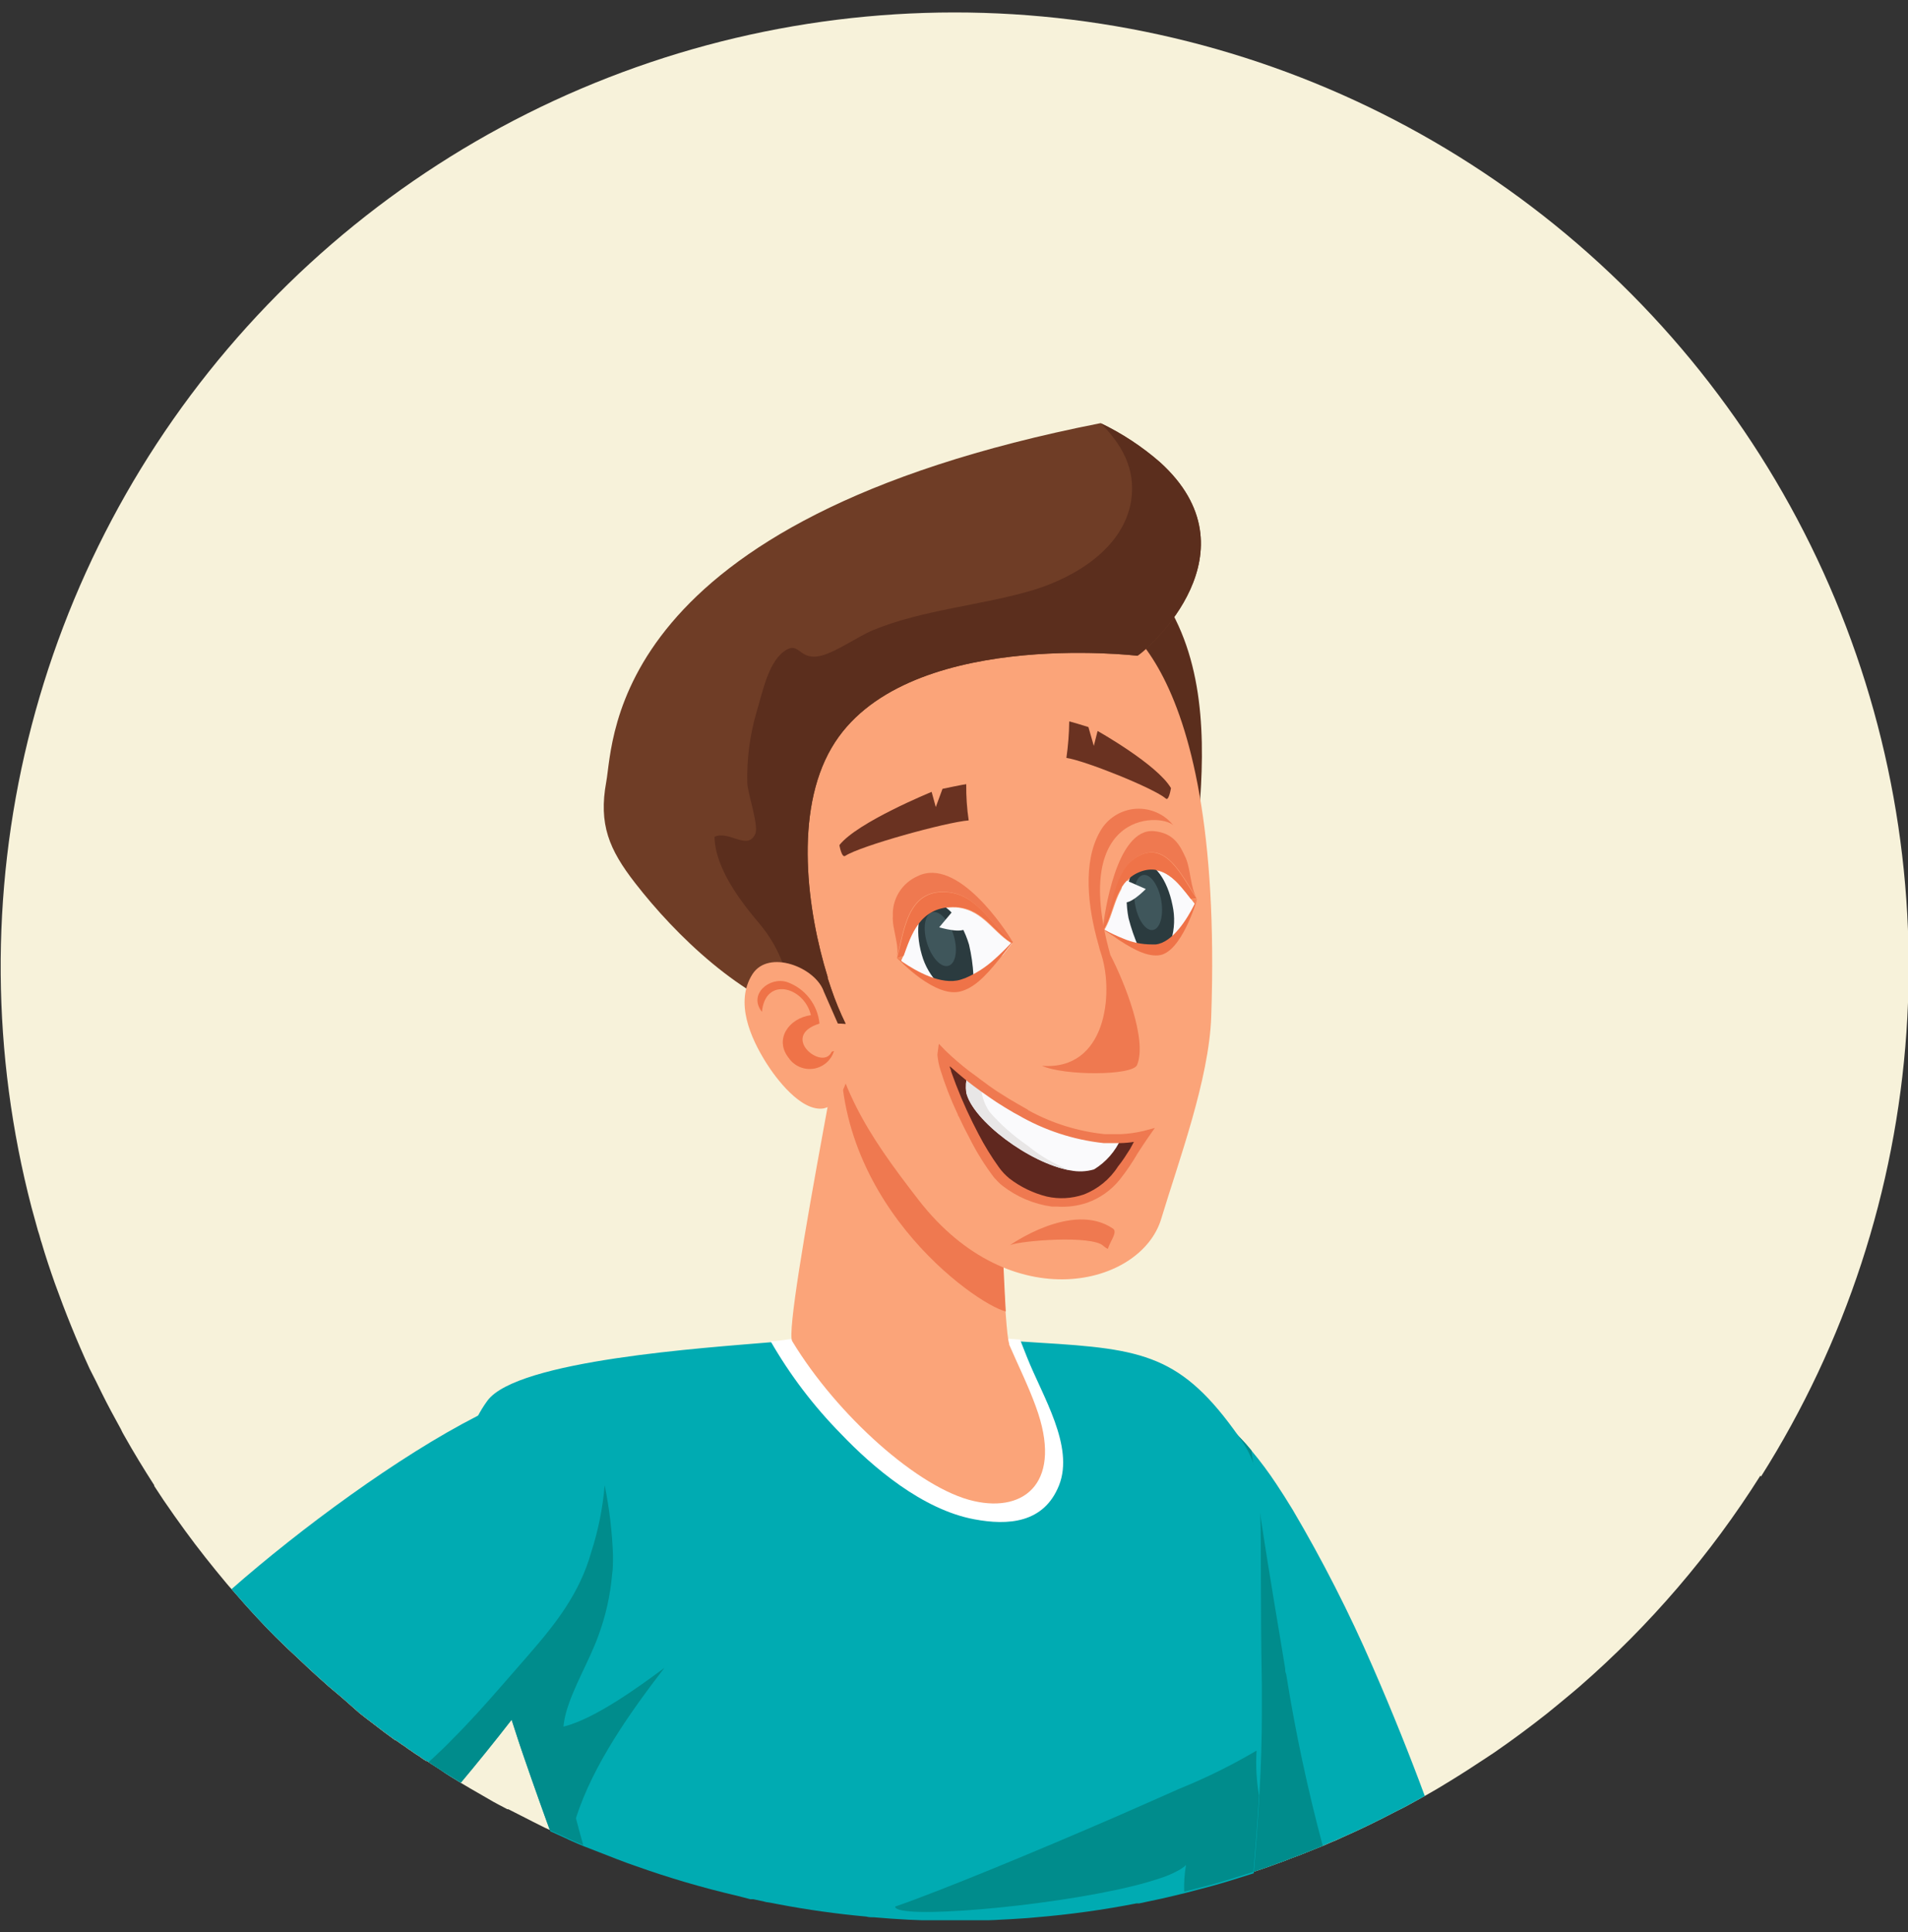
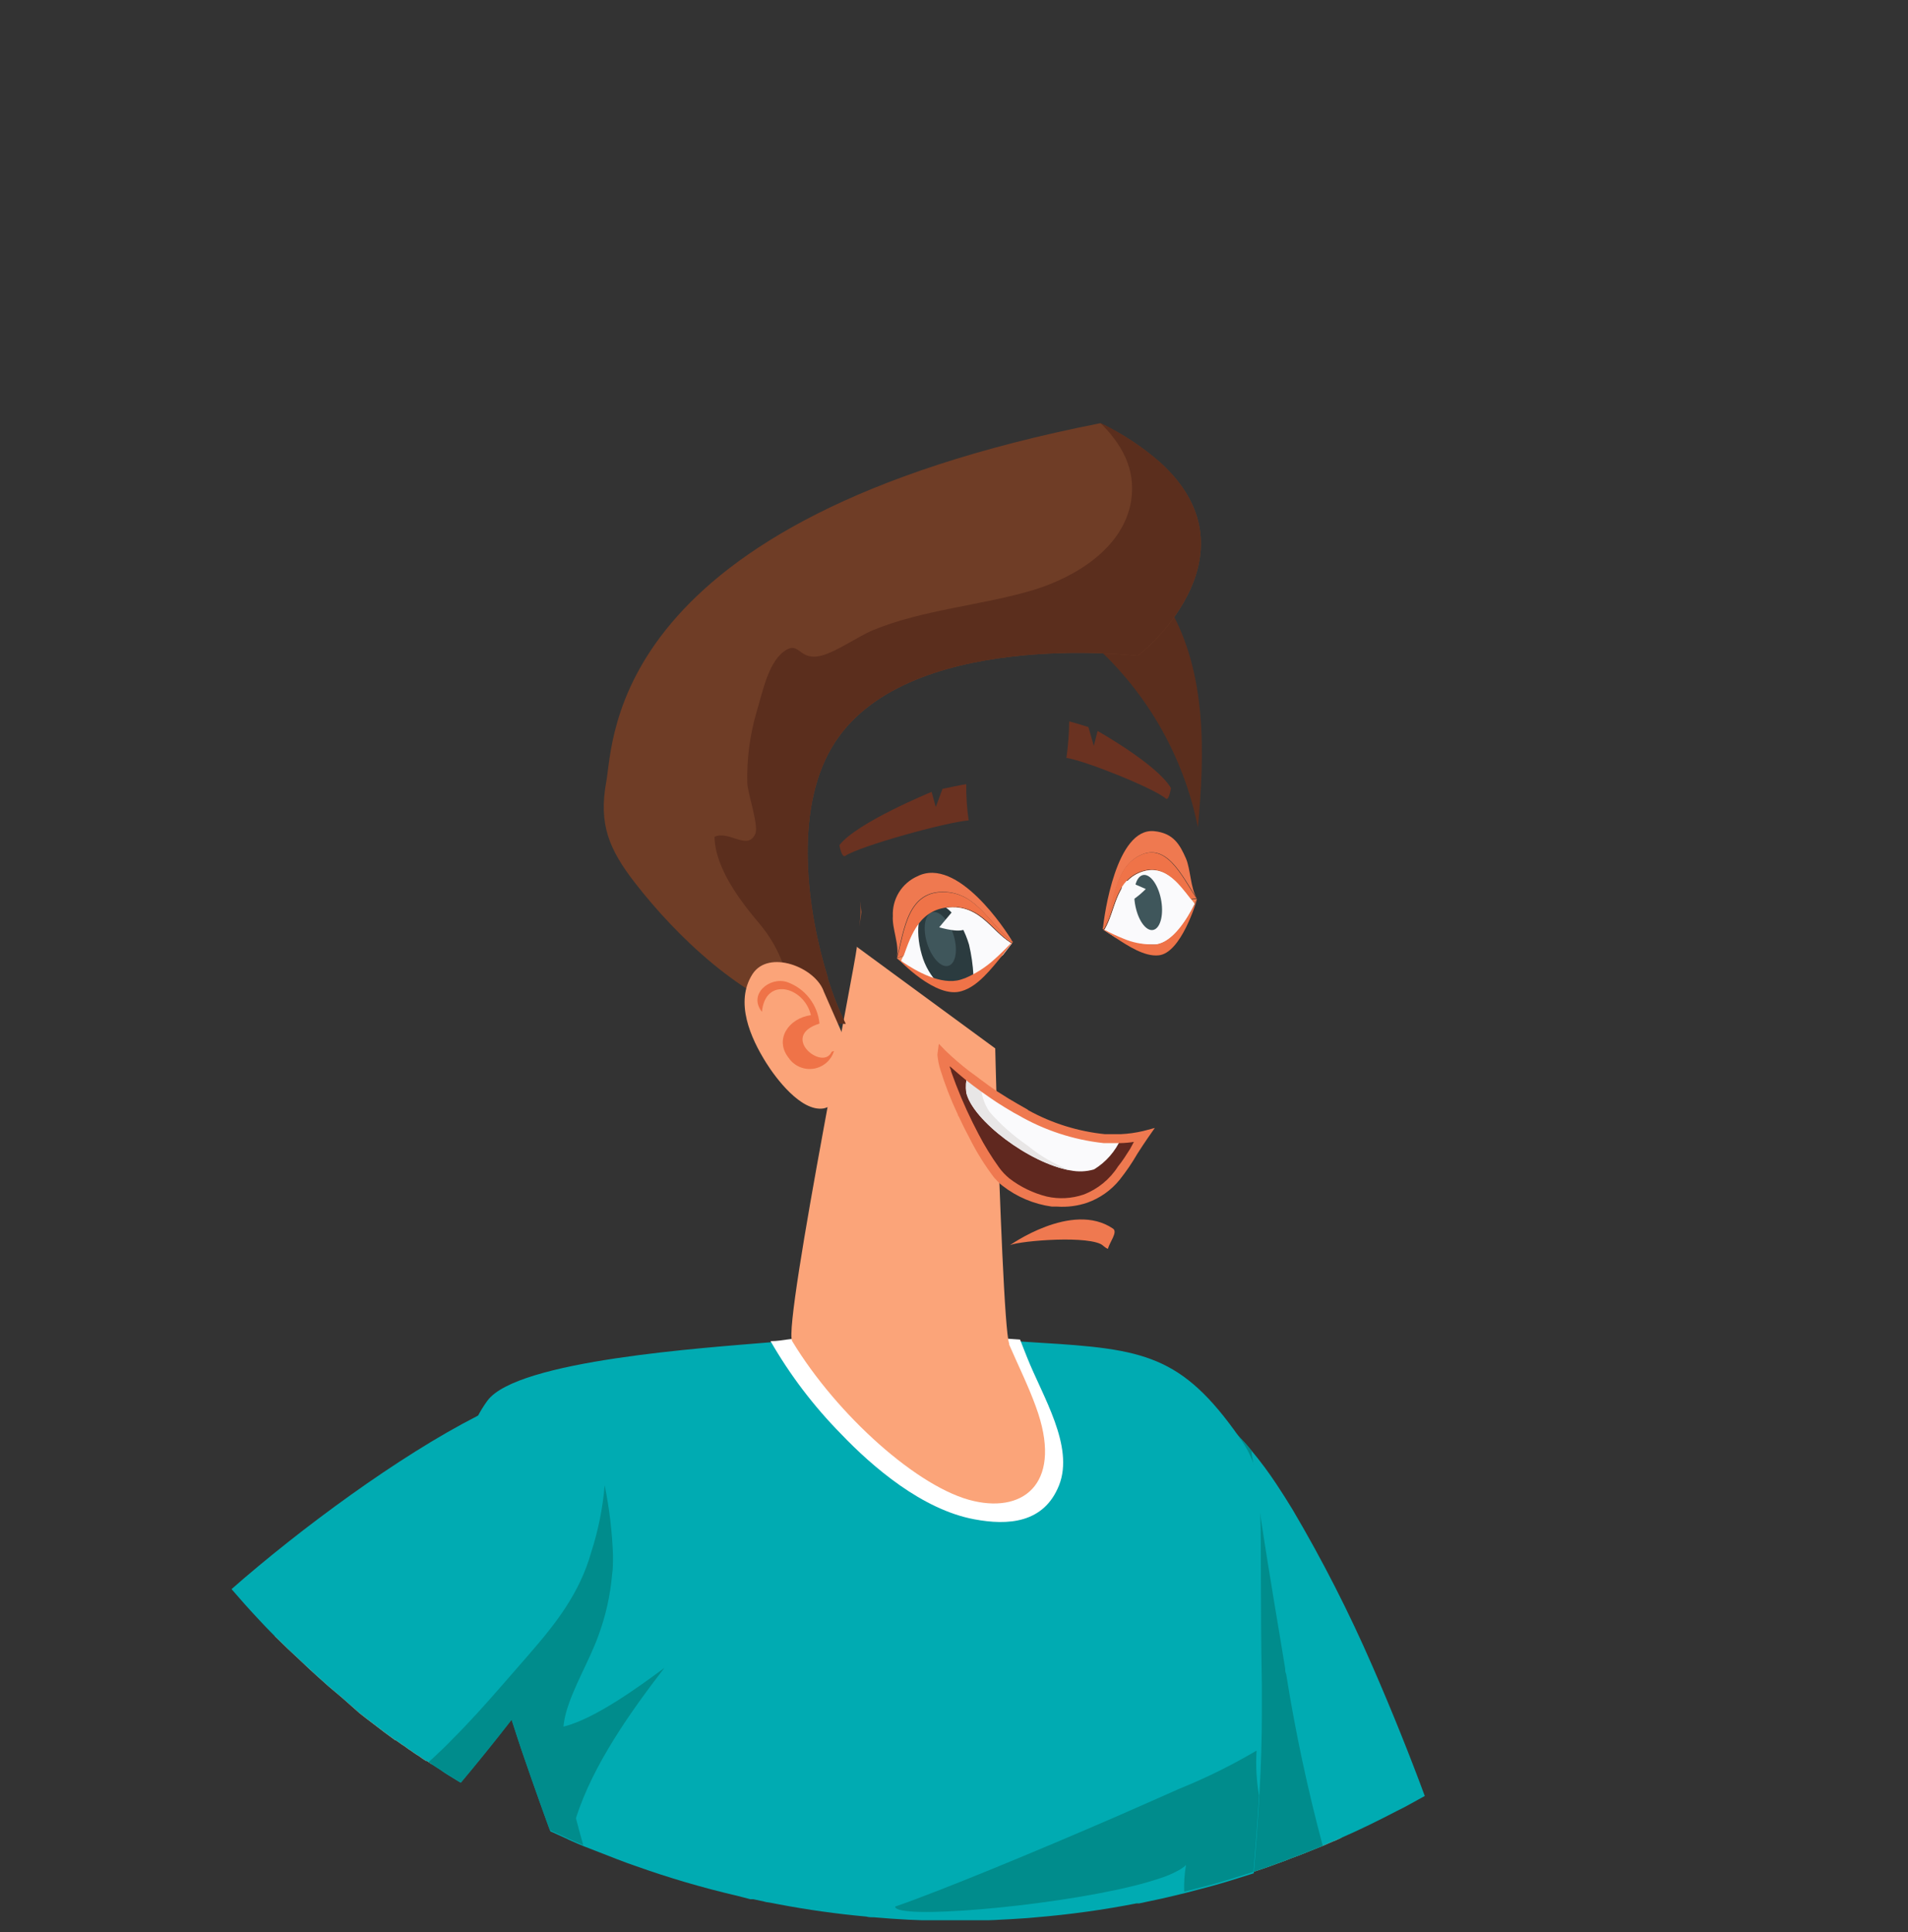
<svg xmlns="http://www.w3.org/2000/svg" width="80" height="81" viewBox="0 0 80 81" fill="none">
  <rect x="0" y="0" width="80" height="81" fill="#333333" stroke="none" />
  <g clip-path="url(#clip0_50_26607)">
-     <path d="M73.811 61.859C71.728 65.159 69.174 68.138 66.231 70.7C66.046 70.854 65.867 71.013 65.682 71.162C65.498 71.31 65.406 71.392 65.267 71.505L64.857 71.839C64.139 72.406 63.409 72.946 62.667 73.459L62.303 73.7C61.79 74.039 61.303 74.356 60.79 74.669C60.447 74.88 60.098 75.09 59.739 75.29L59.108 75.639C58.954 75.726 58.795 75.808 58.626 75.89C58.611 75.901 58.593 75.91 58.575 75.915C57.811 76.316 57.036 76.695 56.241 77.044L55.97 77.167L55.862 77.208L55.462 77.382L54.529 77.757L54.129 77.905L54.062 77.931C53.959 77.977 53.852 78.013 53.744 78.054L53.529 78.131L53.38 78.187L53.252 78.233C53.026 78.316 52.795 78.392 52.559 78.469L51.595 78.772L51.477 78.808L51.185 78.895C50.923 78.967 50.672 79.044 50.395 79.11L49.652 79.305L49.498 79.341L49.38 79.372L48.677 79.536L47.759 79.731H47.647C46.253 80.002 44.846 80.197 43.431 80.316C43.185 80.341 42.949 80.356 42.703 80.372C42.457 80.387 42.221 80.403 41.98 80.413C41.595 80.439 41.216 80.444 40.831 80.454H40.59C40.483 80.462 40.375 80.462 40.267 80.454H40.011H39.498C38.549 80.454 37.595 80.397 36.647 80.316C36.539 80.316 36.421 80.316 36.313 80.285C35.082 80.172 33.867 80.003 32.647 79.772L32.359 79.716L32.103 79.674L32.011 79.649L31.575 79.556H31.452L30.939 79.444C29.49 79.107 28.062 78.687 26.662 78.187L26.354 78.08L25.918 77.915C25.477 77.746 25.036 77.572 24.6 77.403L24.508 77.367C24.318 77.29 24.134 77.213 23.949 77.126C23.898 77.106 23.848 77.082 23.8 77.054L23.436 76.89L23.108 76.741L22.852 76.623L22.339 76.367L21.908 76.146L21.826 76.105C21.657 76.023 21.493 75.931 21.313 75.844H21.267L21.195 75.803C21.021 75.716 20.852 75.623 20.682 75.531L20.38 75.356L19.688 74.957L19.395 74.782L19.298 74.726L18.882 74.469L18.703 74.356L18.462 74.192L18.098 73.957L18.026 73.905L17.97 73.869L17.913 73.828H17.877C17.771 73.764 17.668 73.694 17.57 73.618C17.436 73.541 17.318 73.454 17.195 73.367L17.149 73.341L16.99 73.223L16.836 73.121L16.595 72.951H16.57C16.262 72.726 15.954 72.5 15.662 72.269C15.462 72.121 15.272 71.972 15.077 71.818L14.359 71.187L14.252 71.095C13.934 70.835 13.621 70.563 13.313 70.28C13.072 70.064 12.831 69.839 12.595 69.613C12.226 69.275 11.867 68.931 11.518 68.587C11.265 68.334 11.019 68.078 10.78 67.818C10.411 67.423 10.057 67.023 9.708 66.618C9.631 66.536 9.564 66.454 9.493 66.372C8.893 65.654 8.313 64.926 7.764 64.172C7.457 63.751 7.154 63.326 6.862 62.895L6.713 62.669L6.467 62.295C6.468 62.285 6.468 62.274 6.467 62.264C6.026 61.577 5.6 60.88 5.2 60.167C5.151 60.084 5.106 59.998 5.067 59.91C4.785 59.398 4.523 58.916 4.272 58.408C4.108 58.069 3.944 57.741 3.759 57.382C3.216 56.203 2.734 55.003 2.298 53.792C2.098 53.223 1.908 52.659 1.739 52.08C1.722 52.036 1.708 51.992 1.698 51.946C1.667 51.823 1.631 51.71 1.59 51.587C1.498 51.264 1.411 50.941 1.323 50.618C-0.351 44.198 -0.403 37.462 1.174 31.017C2.751 24.572 5.906 18.621 10.355 13.699C14.804 8.777 20.408 5.039 26.661 2.822C32.915 0.604 39.622 -0.023 46.178 0.998C52.734 2.018 58.933 4.652 64.218 8.665C69.502 12.677 73.705 17.941 76.448 23.982C79.192 30.023 80.39 36.652 79.934 43.271C79.478 49.89 77.382 56.292 73.836 61.9L73.811 61.859Z" fill="#F7F2DA" />
    <path d="M56.241 77.043L55.969 77.167L55.861 77.208L55.461 77.382L54.528 77.756L54.128 77.905L54.061 77.931C53.959 77.977 53.851 78.013 53.743 78.054L53.528 78.131L53.379 78.187L53.251 78.233C53.026 78.315 52.795 78.392 52.559 78.469L51.595 78.772L51.477 78.808L51.184 78.895C50.923 78.967 50.672 79.043 50.395 79.11L49.651 79.305L49.497 79.341L49.379 79.372L48.677 79.536C48.677 79.274 48.651 79.023 48.636 78.741C48.59 77.638 48.549 76.526 48.523 75.397C48.523 74.403 48.477 73.403 48.472 72.387L49.528 71.962L52.892 70.597L53.918 70.182L55.2 69.669C55.277 70.115 56.036 72.269 56.097 72.746C56.232 74.174 56.28 75.609 56.241 77.043Z" fill="#FBA479" />
    <path d="M59.739 75.29L59.108 75.638C58.954 75.726 58.795 75.808 58.626 75.89C58.611 75.901 58.593 75.91 58.575 75.915C57.81 76.315 57.036 76.695 56.241 77.043L55.969 77.167L55.862 77.208L55.462 77.382L54.529 77.756L54.129 77.905L54.062 77.931C53.959 77.977 53.852 78.013 53.744 78.054L53.529 78.131L53.38 78.187L53.252 78.233C53.026 78.315 52.795 78.392 52.559 78.469L51.595 78.772L51.477 78.808L51.185 78.895C50.923 78.967 50.672 79.043 50.395 79.11L49.652 79.305L49.498 79.341L49.38 79.372L48.677 79.536L47.759 79.731H47.646C47.59 79.515 47.529 79.29 47.472 79.054C47.257 78.177 47.041 77.187 46.831 76.126C46.082 72.502 45.684 68.815 45.641 65.115C45.628 63.921 45.801 62.733 46.154 61.592L49.744 59.141C49.981 59.102 50.224 59.112 50.458 59.172C50.691 59.232 50.909 59.34 51.098 59.49C51.44 59.73 51.754 60.007 52.036 60.315C52.19 60.474 52.339 60.644 52.487 60.828C52.855 61.269 53.197 61.729 53.513 62.208C53.739 62.546 53.969 62.91 54.2 63.29C55.45 65.409 56.569 67.602 57.549 69.859C58.39 71.782 59.154 73.705 59.739 75.29Z" fill="#00ABB2" />
    <path d="M55.462 77.382L54.528 77.756L54.128 77.905L54.062 77.931C53.959 77.977 53.851 78.013 53.744 78.054L53.528 78.131L53.38 78.187L53.251 78.233C53.026 78.315 52.795 78.392 52.559 78.469L51.595 78.772L51.477 78.808L51.185 78.895C50.923 78.967 50.672 79.044 50.395 79.11L49.651 79.305L49.498 79.341C49.498 79.018 49.498 78.7 49.462 78.382C49.431 77.254 49.422 76.124 49.436 74.992C49.436 73.967 49.482 72.972 49.528 71.962C49.564 71.033 49.615 70.1 49.677 69.172C49.882 65.9 50.549 62.69 51.087 59.474C51.429 59.715 51.744 59.992 52.026 60.3C52.18 60.459 52.328 60.628 52.477 60.813C52.477 60.967 52.513 61.126 52.539 61.29C52.621 61.967 52.723 62.674 52.826 63.387C53.215 66.003 53.682 68.659 53.887 69.956C53.887 70.033 53.887 70.105 53.928 70.182C54.318 72.633 54.831 75.023 55.462 77.382Z" fill="#008C8C" />
    <path d="M30.908 79.474C29.459 79.137 28.031 78.718 26.631 78.218L26.323 78.11L25.887 77.946C25.446 77.777 25.005 77.603 24.569 77.433L24.477 77.397C24.287 77.32 24.103 77.243 23.918 77.156C23.866 77.136 23.817 77.112 23.769 77.085L23.405 76.92L23.077 76.772C23.026 76.644 22.98 76.51 22.933 76.382C22.826 76.085 22.718 75.787 22.615 75.495C22.4 74.895 22.195 74.305 21.995 73.726C21.903 73.464 21.82 73.213 21.733 72.951L21.472 72.146C21.318 71.633 21.169 71.192 21.036 70.731C21.005 70.618 20.969 70.505 20.944 70.392C20.434 68.799 20.137 67.145 20.061 65.474C20.061 65.413 20.061 65.356 20.061 65.3C20.323 62.664 19.118 61.264 20.01 59.413C20.133 59.171 20.275 58.939 20.436 58.72C21.687 57.013 29.615 56.5 32.318 56.269C32.615 56.269 32.831 56.223 33 56.203H33.195C37.169 55.69 38.677 55.962 42.292 56.203L42.805 56.238L43.605 56.29C47.949 56.551 49.544 56.803 51.964 60.254C51.964 60.295 52.02 60.331 52.041 60.367C52.259 60.67 52.431 61.004 52.554 61.356C52.747 62.039 52.844 62.745 52.841 63.454C52.892 64.854 52.841 67.002 52.908 70.664C52.908 71.026 52.908 71.406 52.908 71.802C52.908 72.828 52.877 74.013 52.8 75.336C52.769 75.885 52.728 76.454 52.687 77.033C52.646 77.546 52.61 78.028 52.569 78.531L51.605 78.833L51.487 78.869L51.195 78.956C50.933 79.028 50.682 79.105 50.405 79.172L49.661 79.367L49.508 79.403L49.39 79.433L48.687 79.597L47.769 79.792H47.656C46.263 80.064 44.856 80.259 43.441 80.377C43.195 80.403 42.959 80.418 42.713 80.433C42.467 80.449 42.231 80.464 41.99 80.474C41.605 80.5 41.226 80.505 40.841 80.515H40.6C40.492 80.523 40.385 80.523 40.277 80.515H40.02H39.508C38.559 80.515 37.605 80.459 36.656 80.377C36.549 80.377 36.431 80.377 36.323 80.346C35.092 80.233 33.877 80.064 32.656 79.833L32.369 79.777L32.113 79.736L32.02 79.71L31.585 79.618H31.462L30.908 79.474Z" fill="#00ABB2" />
    <path d="M22.384 67.88C22.052 68.368 21.76 68.882 21.512 69.418C21.364 69.69 21.164 70.008 20.923 70.367C20.436 71.085 19.764 71.957 18.964 72.931C18.692 73.269 18.4 73.618 18.092 73.957L18.02 73.905L17.964 73.869L17.907 73.828H17.871C17.765 73.764 17.662 73.694 17.564 73.618C17.43 73.541 17.312 73.454 17.189 73.367L17.143 73.341L16.984 73.223L16.83 73.121L16.589 72.951H16.564C16.256 72.726 15.948 72.5 15.656 72.269C15.456 72.121 15.266 71.972 15.071 71.818L14.359 71.187L14.251 71.095C13.933 70.835 13.62 70.563 13.312 70.28C13.071 70.064 12.83 69.839 12.595 69.613C12.225 69.275 11.866 68.931 11.518 68.587C14.056 65.859 16.235 63.5 17.189 62.018L20.066 65.269L22.384 67.88Z" fill="#FBA479" />
    <path d="M25.641 66.044C24.368 68.149 22.964 70.171 21.436 72.1C20.723 73.018 20.005 73.905 19.313 74.731L19.216 74.674L18.8 74.418L18.621 74.305L18.462 74.192L18.098 73.957L18.026 73.905L17.97 73.869L17.913 73.828H17.877C17.771 73.764 17.668 73.694 17.57 73.618C17.436 73.541 17.318 73.454 17.195 73.367L17.149 73.341L16.99 73.223L16.836 73.121L16.595 72.951H16.57C16.262 72.726 15.954 72.5 15.662 72.269C15.462 72.121 15.272 71.972 15.077 71.818L14.359 71.187L14.252 71.095C13.934 70.835 13.621 70.563 13.313 70.28C13.072 70.064 12.831 69.838 12.595 69.613C12.226 69.274 11.867 68.931 11.518 68.587C11.265 68.334 11.019 68.078 10.78 67.818C10.411 67.423 10.057 67.023 9.708 66.618C12.585 64.09 16.708 61.049 20 59.367C21.046 58.79 22.173 58.379 23.344 58.146L27.205 60.162C28.067 61.11 27.231 63.377 25.641 66.044Z" fill="#00ABB2" />
    <path d="M24.148 76.223C24.246 76.597 24.348 76.977 24.456 77.351C24.266 77.274 24.082 77.198 23.897 77.11C23.846 77.09 23.796 77.066 23.748 77.038L23.384 76.874L23.056 76.726C23.005 76.597 22.959 76.464 22.912 76.336C22.805 76.038 22.697 75.741 22.594 75.449C22.379 74.849 22.174 74.259 21.974 73.68C21.882 73.418 21.799 73.167 21.712 72.905L21.451 72.1C20.738 73.018 20.02 73.905 19.328 74.731L19.23 74.674L18.815 74.418L18.635 74.305L18.461 74.192L18.097 73.957L18.025 73.905L17.969 73.869L18.153 73.705C18.43 73.444 18.702 73.192 18.969 72.91C19.682 72.198 20.358 71.444 21.02 70.685L22.138 69.403C23.312 68.054 24.302 66.803 24.799 65.038C25.088 64.138 25.274 63.207 25.353 62.264C25.55 63.231 25.667 64.212 25.702 65.198C25.702 65.485 25.702 65.767 25.661 66.044C25.584 66.895 25.396 67.733 25.102 68.536C24.707 69.638 24.041 70.705 23.733 71.797C23.681 71.989 23.645 72.185 23.625 72.382C24.948 72.064 26.866 70.654 27.856 69.921C26.482 71.705 24.866 73.957 24.148 76.223Z" fill="#008C8C" />
    <path d="M52.79 75.274C52.759 75.823 52.718 76.392 52.677 76.972C52.636 77.485 52.6 77.967 52.559 78.469L51.595 78.772L51.477 78.808L51.184 78.895C50.923 78.967 50.672 79.044 50.395 79.11L49.651 79.305C49.638 78.929 49.664 78.553 49.728 78.182C49.648 78.26 49.558 78.327 49.461 78.382C49.199 78.53 48.923 78.65 48.636 78.741C48.297 78.854 47.892 78.972 47.451 79.079C43.861 79.951 37.523 80.48 37.533 79.926C39.425 79.274 43.405 77.628 46.81 76.151L48.523 75.397L49.436 74.992C50.558 74.539 51.645 74.003 52.687 73.387C52.647 74.018 52.681 74.651 52.79 75.274Z" fill="#008C8C" />
    <path d="M44.405 62.264C43.769 63.864 42.261 63.956 40.846 63.69C38.677 63.285 36.6 61.515 35.251 60.1C34.109 58.938 33.12 57.636 32.308 56.223C32.605 56.223 32.82 56.177 32.99 56.156C37.287 55.608 38.733 55.905 42.769 56.156C42.861 56.382 42.954 56.633 43.067 56.91C43.713 58.536 45.051 60.628 44.405 62.264Z" fill="white" />
    <path d="M40.831 62.926C38.539 62.413 35.098 59.336 33.216 56.223C33.011 55.885 33.764 51.5 34.529 47.336C35.19 43.69 35.867 40.208 35.923 39.736C35.926 39.721 35.926 39.705 35.923 39.69L36.529 40.136L41.729 43.951C41.729 43.951 41.754 45.038 41.8 46.577C41.913 50.064 42.123 55.854 42.313 56.321C42.311 56.336 42.311 56.351 42.313 56.367C42.693 57.243 43.129 58.126 43.431 58.967C44.575 62.069 43.021 63.428 40.831 62.926Z" fill="#FBA479" />
-     <path d="M42.169 54.977C40.892 54.669 34.579 50.208 35.307 43.115C35.974 39.469 35.866 40.208 35.923 39.736C35.925 39.721 35.925 39.705 35.923 39.69L36.528 40.136L38.974 43.951L41.794 46.577C41.918 50.064 42.164 54.962 42.169 54.977Z" fill="#EF7950" />
    <path d="M36.123 38.238C36.092 38.444 36.061 38.649 36.025 38.849C36.082 38.493 36.094 38.131 36.061 37.772C36.082 37.936 36.097 38.09 36.123 38.238Z" fill="#914E34" />
    <path d="M49 25.433L45.569 26.772C47.967 28.811 49.608 31.598 50.226 34.685C50.513 31.618 50.615 28.192 49 25.433Z" fill="#5B2E1D" />
-     <path d="M46.154 25.628C45.393 25.717 44.628 25.767 43.862 25.777C42.683 25.912 41.513 26.107 40.354 26.361C38.067 26.828 35.559 27.336 34.267 29.438C33.164 31.244 33.492 33.382 33.651 35.361C33.831 37.526 34.164 39.746 34.508 41.869C35.097 45.551 36.282 47.428 38.528 50.321C42.395 55.29 47.841 53.91 48.687 51.1C49.426 48.649 50.692 45.254 50.785 42.628C51.333 26.833 46.154 25.628 46.154 25.628Z" fill="#FBA479" />
    <path d="M40.513 32.874C40.441 32.874 39.518 33.069 39.518 33.069L39.236 33.833L39.062 33.197C39.062 33.197 35.944 34.469 35.195 35.428C35.195 35.428 35.288 35.982 35.441 35.879C36.067 35.464 39.657 34.469 40.616 34.392C40.541 33.89 40.507 33.382 40.513 32.874Z" fill="#6A3221" />
    <path d="M44.831 30.244C44.887 30.244 45.636 30.48 45.636 30.48L45.862 31.269L46.021 30.644C46.021 30.644 48.523 32.049 49.097 33.038C49.097 33.038 49.01 33.587 48.887 33.48C48.374 33.038 45.487 31.885 44.713 31.772C44.785 31.266 44.825 30.755 44.831 30.244Z" fill="#6A3221" />
    <path d="M42.452 39.474C41.493 38.767 40.99 37.485 39.677 37.392C38.031 37.28 37.913 39.008 37.6 40.151C37.728 39.639 37.395 38.916 37.436 38.403C37.419 38.054 37.508 37.708 37.691 37.411C37.874 37.113 38.143 36.878 38.462 36.736C40.139 35.885 42.18 38.998 42.452 39.474Z" fill="#EF7950" />
    <path d="M42.353 39.52L41.497 39.397C40.265 39.497 39.048 39.729 37.866 40.09C38.179 39.213 38.528 38.069 39.917 38.038C41.117 38.018 41.538 39.018 42.353 39.52Z" fill="#F48656" />
    <path d="M42.354 39.521H42.441L42.416 39.551C42.2 39.782 41.954 40.028 41.688 40.264C41.33 40.588 40.921 40.85 40.477 41.038L40.375 41.074L40.282 41.105C39.4 41.372 38.231 40.628 37.785 40.31C37.722 40.268 37.662 40.222 37.605 40.172L37.877 40.085C38.19 39.208 38.539 38.064 39.928 38.033C41.118 38.018 41.539 39.018 42.354 39.521Z" fill="#F48656" />
    <path d="M42.42 39.562L42.061 40.028L41.702 40.321C41.331 40.621 40.918 40.866 40.477 41.049L40.374 41.085L40.282 41.115C39.343 41.413 38.205 40.603 37.871 40.382L37.784 40.316C37.784 40.239 37.841 40.162 37.871 40.085C38.184 39.208 38.533 38.064 39.923 38.033C41.128 38.033 41.569 39.013 42.364 39.516L42.425 39.556L42.42 39.562Z" fill="#FAFAFC" />
    <path d="M40.631 39.603C40.73 40.024 40.791 40.453 40.815 40.885C40.629 41.065 40.4 41.195 40.15 41.263C39.9 41.331 39.636 41.335 39.385 41.274C39.036 40.93 38.783 40.5 38.651 40.028C38.338 38.951 38.523 37.977 39.067 37.869C39.61 37.762 40.313 38.526 40.631 39.603Z" fill="#2B3B3F" />
    <path d="M40 39.259C40.174 39.879 40.056 40.433 39.738 40.495C39.42 40.556 39.026 40.095 38.851 39.469C38.677 38.843 38.795 38.295 39.113 38.238C39.431 38.182 39.815 38.633 40 39.259Z" fill="#3F565B" />
    <path d="M40.088 38.028L39.38 38.874C39.38 38.874 40.406 39.182 40.518 38.874C40.585 38.68 40.088 38.028 40.088 38.028Z" fill="#FAFAFC" />
    <path d="M42.477 39.474L42.42 39.541L42.061 40.008C41.548 40.639 40.995 41.351 40.328 41.546C39.251 41.9 37.692 40.239 37.6 40.136C37.656 40.186 37.716 40.232 37.779 40.274L37.866 40.341C38.379 40.685 39.451 41.321 40.276 41.069L40.369 41.038L40.471 41.003C40.915 40.814 41.325 40.552 41.682 40.228C41.948 39.992 42.194 39.746 42.41 39.515L42.477 39.474Z" fill="#EF7348" />
    <path d="M42.467 39.505H42.379C41.584 38.992 41.143 38.002 39.938 38.023C38.554 38.054 38.205 39.197 37.887 40.074L37.615 40.161C37.928 39.018 38.046 37.29 39.692 37.403C41.005 37.495 41.508 38.777 42.467 39.484V39.505Z" fill="#EF7348" />
    <path d="M46.246 38.925C46.759 37.9 46.697 36.526 47.667 35.931C48.887 35.182 49.559 36.725 50.185 37.659C49.913 37.233 49.923 36.444 49.723 35.982C49.472 35.418 49.21 34.925 48.39 34.843C46.8 34.695 46.292 38.382 46.246 38.925Z" fill="#EF7950" />
    <path d="M46.339 38.926L46.954 38.484C47.918 38.095 48.928 37.831 49.959 37.7C49.447 37.018 48.775 36.1 47.703 36.613C46.78 37.064 46.775 38.156 46.339 38.926Z" fill="#F48656" />
    <path d="M46.338 38.926L46.272 38.972C46.272 38.972 46.272 38.972 46.302 38.972C46.562 39.112 46.829 39.237 47.102 39.346C47.477 39.505 47.88 39.587 48.287 39.587H48.374H48.451C49.22 39.49 49.861 38.346 50.092 37.879C50.148 37.772 50.179 37.705 50.189 37.684L49.953 37.71C49.441 37.028 48.769 36.11 47.697 36.623C46.779 37.064 46.774 38.156 46.338 38.926Z" fill="#F48656" />
    <path d="M46.236 38.961V38.925C46.239 38.937 46.239 38.95 46.236 38.961Z" fill="#F48656" />
    <path d="M46.298 38.997C46.436 39.079 46.58 39.182 46.734 39.279C46.888 39.377 46.975 39.372 47.103 39.413C47.485 39.541 47.885 39.605 48.288 39.602H48.452C49.272 39.51 49.877 38.341 50.047 37.982C50.064 37.952 50.079 37.921 50.093 37.89L49.954 37.71C49.441 37.028 48.77 36.11 47.698 36.623C46.775 37.074 46.77 38.161 46.334 38.936L46.298 38.997Z" fill="#FAFAFC" />
-     <path d="M47.318 38.49C47.425 38.907 47.566 39.316 47.739 39.71C47.974 39.787 48.225 39.798 48.466 39.744C48.707 39.69 48.929 39.572 49.108 39.403C49.248 38.935 49.268 38.439 49.164 37.962C48.949 36.859 48.364 36.085 47.857 36.233C47.349 36.382 47.103 37.387 47.318 38.49Z" fill="#2B3B3F" />
    <path d="M47.61 38.003C47.744 38.639 48.087 39.074 48.38 38.977C48.672 38.88 48.805 38.295 48.672 37.664C48.538 37.033 48.19 36.597 47.898 36.69C47.605 36.782 47.477 37.372 47.61 38.003Z" fill="#3F565B" />
    <path d="M47.072 36.843L48.041 37.269C48.041 37.269 47.313 38.018 47.087 37.782C46.949 37.649 47.072 36.843 47.072 36.843Z" fill="#FAFAFC" />
    <path d="M46.236 38.962L46.298 39.002C46.436 39.085 46.58 39.187 46.734 39.285C47.318 39.674 48 40.11 48.58 40.049C49.523 39.956 50.154 37.823 50.195 37.69C50.195 37.69 50.154 37.777 50.098 37.885C50.085 37.916 50.069 37.947 50.052 37.977C49.785 38.49 49.175 39.515 48.457 39.592H48.38H48.293C47.886 39.592 47.483 39.51 47.108 39.351C46.834 39.242 46.567 39.117 46.308 38.977L46.236 38.962Z" fill="#EF7348" />
    <path d="M46.246 38.962L46.312 38.915C46.748 38.146 46.754 37.054 47.677 36.602C48.748 36.09 49.395 37.008 49.933 37.69L50.169 37.664C49.543 36.731 48.871 35.187 47.651 35.936C46.682 36.531 46.728 37.91 46.23 38.931L46.246 38.962Z" fill="#EF7348" />
-     <path d="M49.231 34.644C49.045 34.396 48.8 34.199 48.519 34.071C48.237 33.942 47.928 33.886 47.619 33.907C47.31 33.928 47.011 34.027 46.75 34.193C46.489 34.359 46.273 34.588 46.123 34.859C45.385 36.141 45.611 38.044 46.052 39.582C46.088 39.736 46.133 39.889 46.185 40.038C46.698 41.669 46.38 44.885 43.688 44.68C44.616 45.1 47.493 45.1 47.677 44.644C48.108 43.582 47.164 41.208 46.554 40.028C44.805 33.782 48.908 34.1 49.231 34.644Z" fill="#EF7950" />
    <path d="M47.985 47.597C47.262 48.623 46.749 49.844 45.508 50.259C44.946 50.427 44.351 50.451 43.777 50.328C43.203 50.205 42.67 49.94 42.226 49.556C41.2 48.797 39.462 44.828 39.544 44.172C39.544 44.172 39.923 44.556 40.569 45.074C41.923 46.167 44.452 47.859 47.011 47.736C47.339 47.719 47.665 47.673 47.985 47.597Z" fill="#60281F" />
    <path d="M47 47.736C46.763 48.269 46.37 48.718 45.872 49.023C45.549 49.118 45.207 49.132 44.877 49.064C43.164 48.767 40.775 46.962 40.513 45.797C40.484 45.554 40.5 45.307 40.559 45.069C40.734 45.213 40.923 45.362 41.134 45.516C42.564 46.567 44.77 47.844 47 47.736Z" fill="#FAFAFC" />
    <path d="M44.877 49.064C43.164 48.767 40.775 46.962 40.513 45.797C40.484 45.554 40.5 45.307 40.559 45.069C40.734 45.213 40.923 45.362 41.134 45.516C41.145 45.906 41.268 46.285 41.487 46.608C41.955 47.144 42.49 47.617 43.077 48.018C43.617 48.461 44.225 48.814 44.877 49.064Z" fill="#E8E6E6" />
    <path d="M47.938 47.413C47.627 47.486 47.309 47.531 46.989 47.546H46.841C46.666 47.546 46.497 47.546 46.328 47.546C45.205 47.431 44.117 47.093 43.128 46.551L43.077 46.51C42.805 46.361 42.564 46.213 42.297 46.059L41.784 45.736C41.569 45.587 41.359 45.444 41.174 45.3C40.989 45.156 40.83 45.044 40.661 44.92C40.303 44.646 39.961 44.351 39.636 44.038L39.364 43.756L39.312 44.151C39.302 44.197 39.302 44.244 39.312 44.29C39.331 44.463 39.366 44.635 39.415 44.803C39.617 45.459 39.865 46.1 40.159 46.72C40.159 46.756 40.189 46.792 40.21 46.828C40.348 47.126 40.497 47.428 40.656 47.721C40.946 48.3 41.289 48.851 41.682 49.367L41.841 49.536C41.9 49.6 41.965 49.658 42.035 49.71C42.636 50.178 43.349 50.478 44.102 50.582H44.323C44.752 50.612 45.182 50.556 45.589 50.418C46.122 50.228 46.593 49.894 46.948 49.454C47.223 49.108 47.471 48.743 47.692 48.361C47.836 48.141 47.974 47.92 48.123 47.71L48.42 47.285L47.938 47.413ZM47.389 48.156C47.225 48.413 47.066 48.669 46.877 48.9C46.534 49.438 46.027 49.852 45.43 50.079C44.935 50.247 44.403 50.276 43.892 50.161C43.322 50.019 42.788 49.76 42.323 49.403C42.153 49.264 42.003 49.104 41.877 48.926C41.56 48.483 41.275 48.019 41.025 47.536L40.779 47.054C40.437 46.363 40.138 45.652 39.882 44.926C39.882 44.864 39.841 44.803 39.825 44.746V44.7L40.184 45.013L40.435 45.223L40.518 45.29C40.707 45.438 40.918 45.602 41.159 45.772C41.4 45.941 41.564 46.059 41.789 46.208C42.015 46.356 42.251 46.495 42.502 46.644L42.682 46.741C43.782 47.381 45.005 47.783 46.271 47.92C46.456 47.92 46.641 47.92 46.825 47.92H46.866H46.984C47.172 47.916 47.358 47.899 47.543 47.869L47.389 48.156Z" fill="#EF7950" />
    <path d="M46.666 51.505C44.943 50.331 42.312 52.223 42.312 52.223C42.451 52.054 45.323 51.777 46.138 52.146C46.261 52.203 46.338 52.321 46.456 52.351C46.513 52.09 46.882 51.649 46.666 51.505Z" fill="#EF7950" />
    <path d="M47.692 27.49C47.692 27.49 37.82 26.31 34.871 31.341C33.282 34.044 33.846 38.197 34.702 40.956C34.7 40.972 34.7 40.987 34.702 41.002C34.753 41.156 34.8 41.305 34.851 41.449C35.021 41.952 35.223 42.443 35.456 42.92C34.955 42.908 34.457 42.834 33.974 42.7C31.117 41.915 28.333 39.213 26.63 37.018C25.538 35.613 25.092 34.556 25.42 32.772C25.748 30.987 25.482 21.802 46.138 17.741C47.041 18.173 47.881 18.725 48.635 19.382C52.769 23.115 48.205 27.167 47.692 27.49Z" fill="#6F3D26" />
    <path d="M47.692 27.49C47.692 27.49 37.821 26.31 34.872 31.341C33.282 34.044 33.846 38.197 34.703 40.956C34.7 40.972 34.7 40.987 34.703 41.002C34.754 41.156 34.8 41.305 34.851 41.449C35.021 41.952 35.224 42.443 35.456 42.92C34.955 42.908 34.458 42.834 33.974 42.7L33.333 42.315C33.062 40.941 32.759 39.813 31.846 38.726C31.046 37.782 29.98 36.387 29.959 35.079C30.574 34.803 31.333 35.664 31.662 34.972C31.836 34.613 31.338 33.259 31.333 32.803C31.311 31.82 31.437 30.84 31.708 29.895C31.944 29.136 32.179 27.843 32.841 27.331C33.503 26.818 33.462 27.643 34.297 27.515C34.959 27.413 35.949 26.685 36.626 26.408C38.723 25.551 41.154 25.382 43.323 24.736C45.097 24.192 47.097 22.982 47.426 21.003C47.641 19.618 46.995 18.587 46.139 17.731C47.041 18.162 47.881 18.714 48.636 19.372C52.769 23.115 48.205 27.167 47.692 27.49Z" fill="#5B2E1D" />
    <path d="M35.569 43.91L34.543 41.572C34.195 40.546 32.225 39.782 31.549 40.839C30.8 42.013 31.472 43.515 32.123 44.551C32.523 45.192 33.579 46.603 34.518 46.469C35.384 46.321 35.836 44.603 35.569 43.91Z" fill="#FBA479" />
    <path d="M34.871 44.09C34.513 44.926 32.651 43.444 34.359 42.91C34.322 42.522 34.176 42.153 33.937 41.845C33.698 41.537 33.377 41.304 33.01 41.172C32.266 40.926 31.359 41.685 31.948 42.418C32.082 40.926 33.712 41.356 34 42.556C33.056 42.69 32.461 43.582 33.066 44.346C33.179 44.513 33.337 44.644 33.521 44.724C33.706 44.805 33.909 44.832 34.108 44.802C34.307 44.772 34.493 44.686 34.646 44.555C34.798 44.423 34.91 44.251 34.969 44.059L34.871 44.09Z" fill="#EF7348" />
  </g>
  <defs>
    <clipPath id="clip0_50_26607">
      <rect width="80" height="80" fill="white" transform="translate(0 0.5)" />
    </clipPath>
  </defs>
</svg>